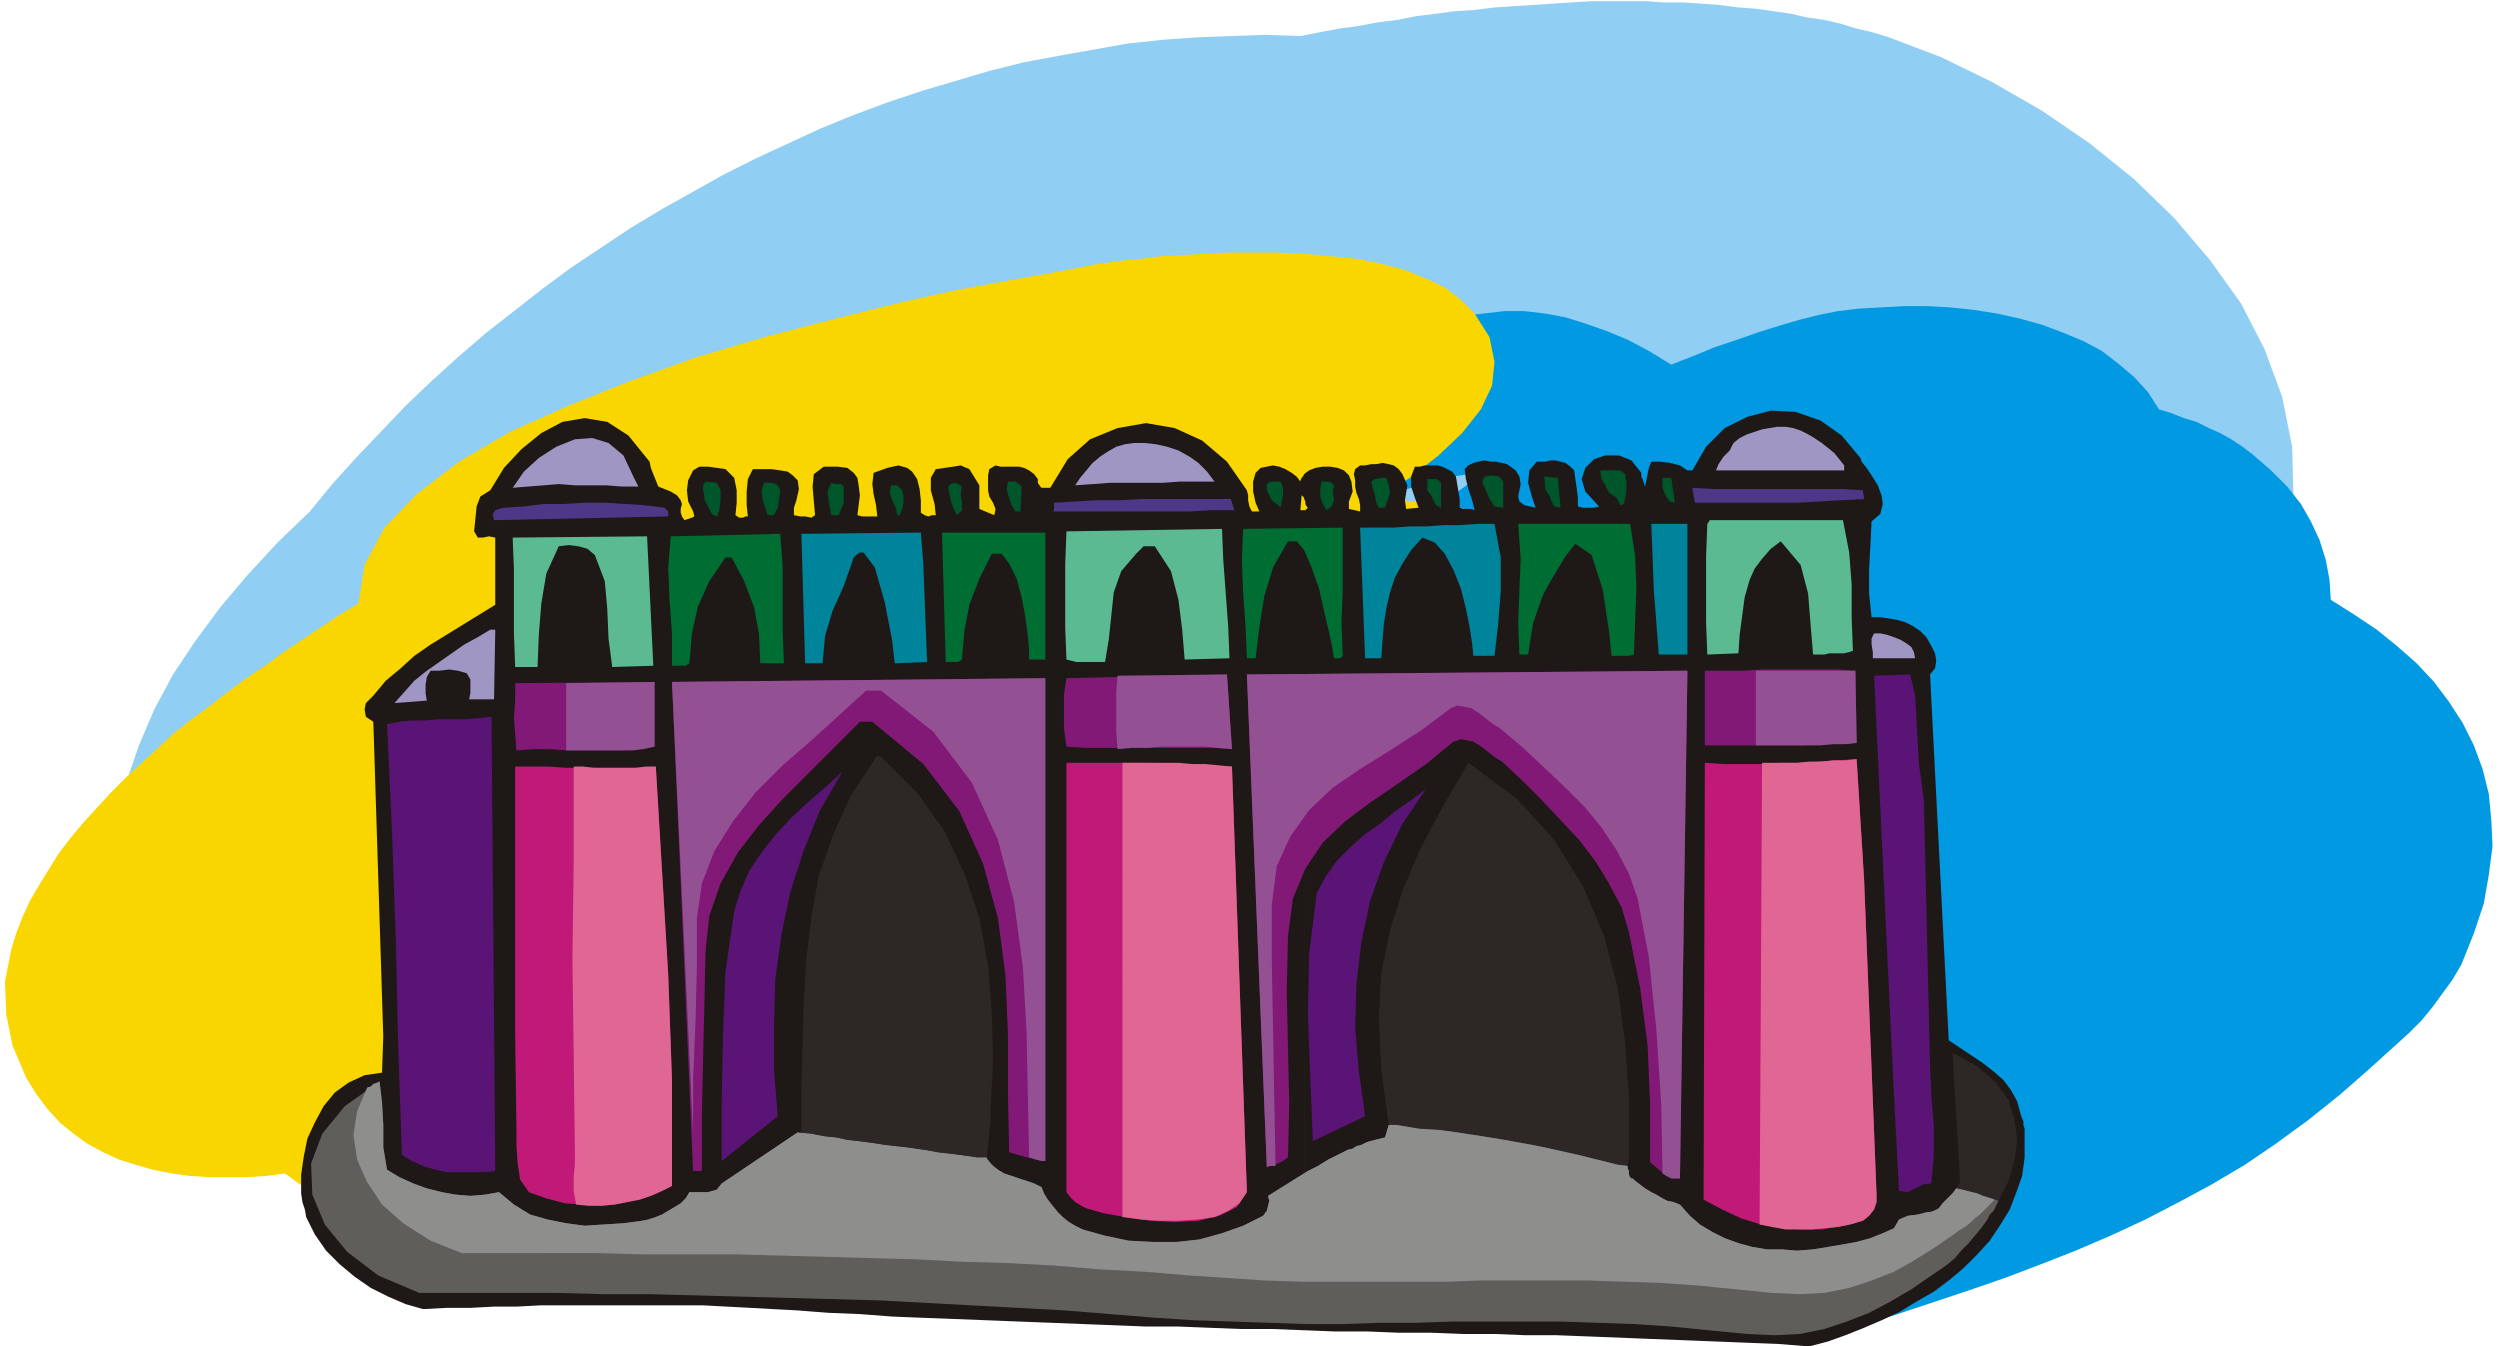
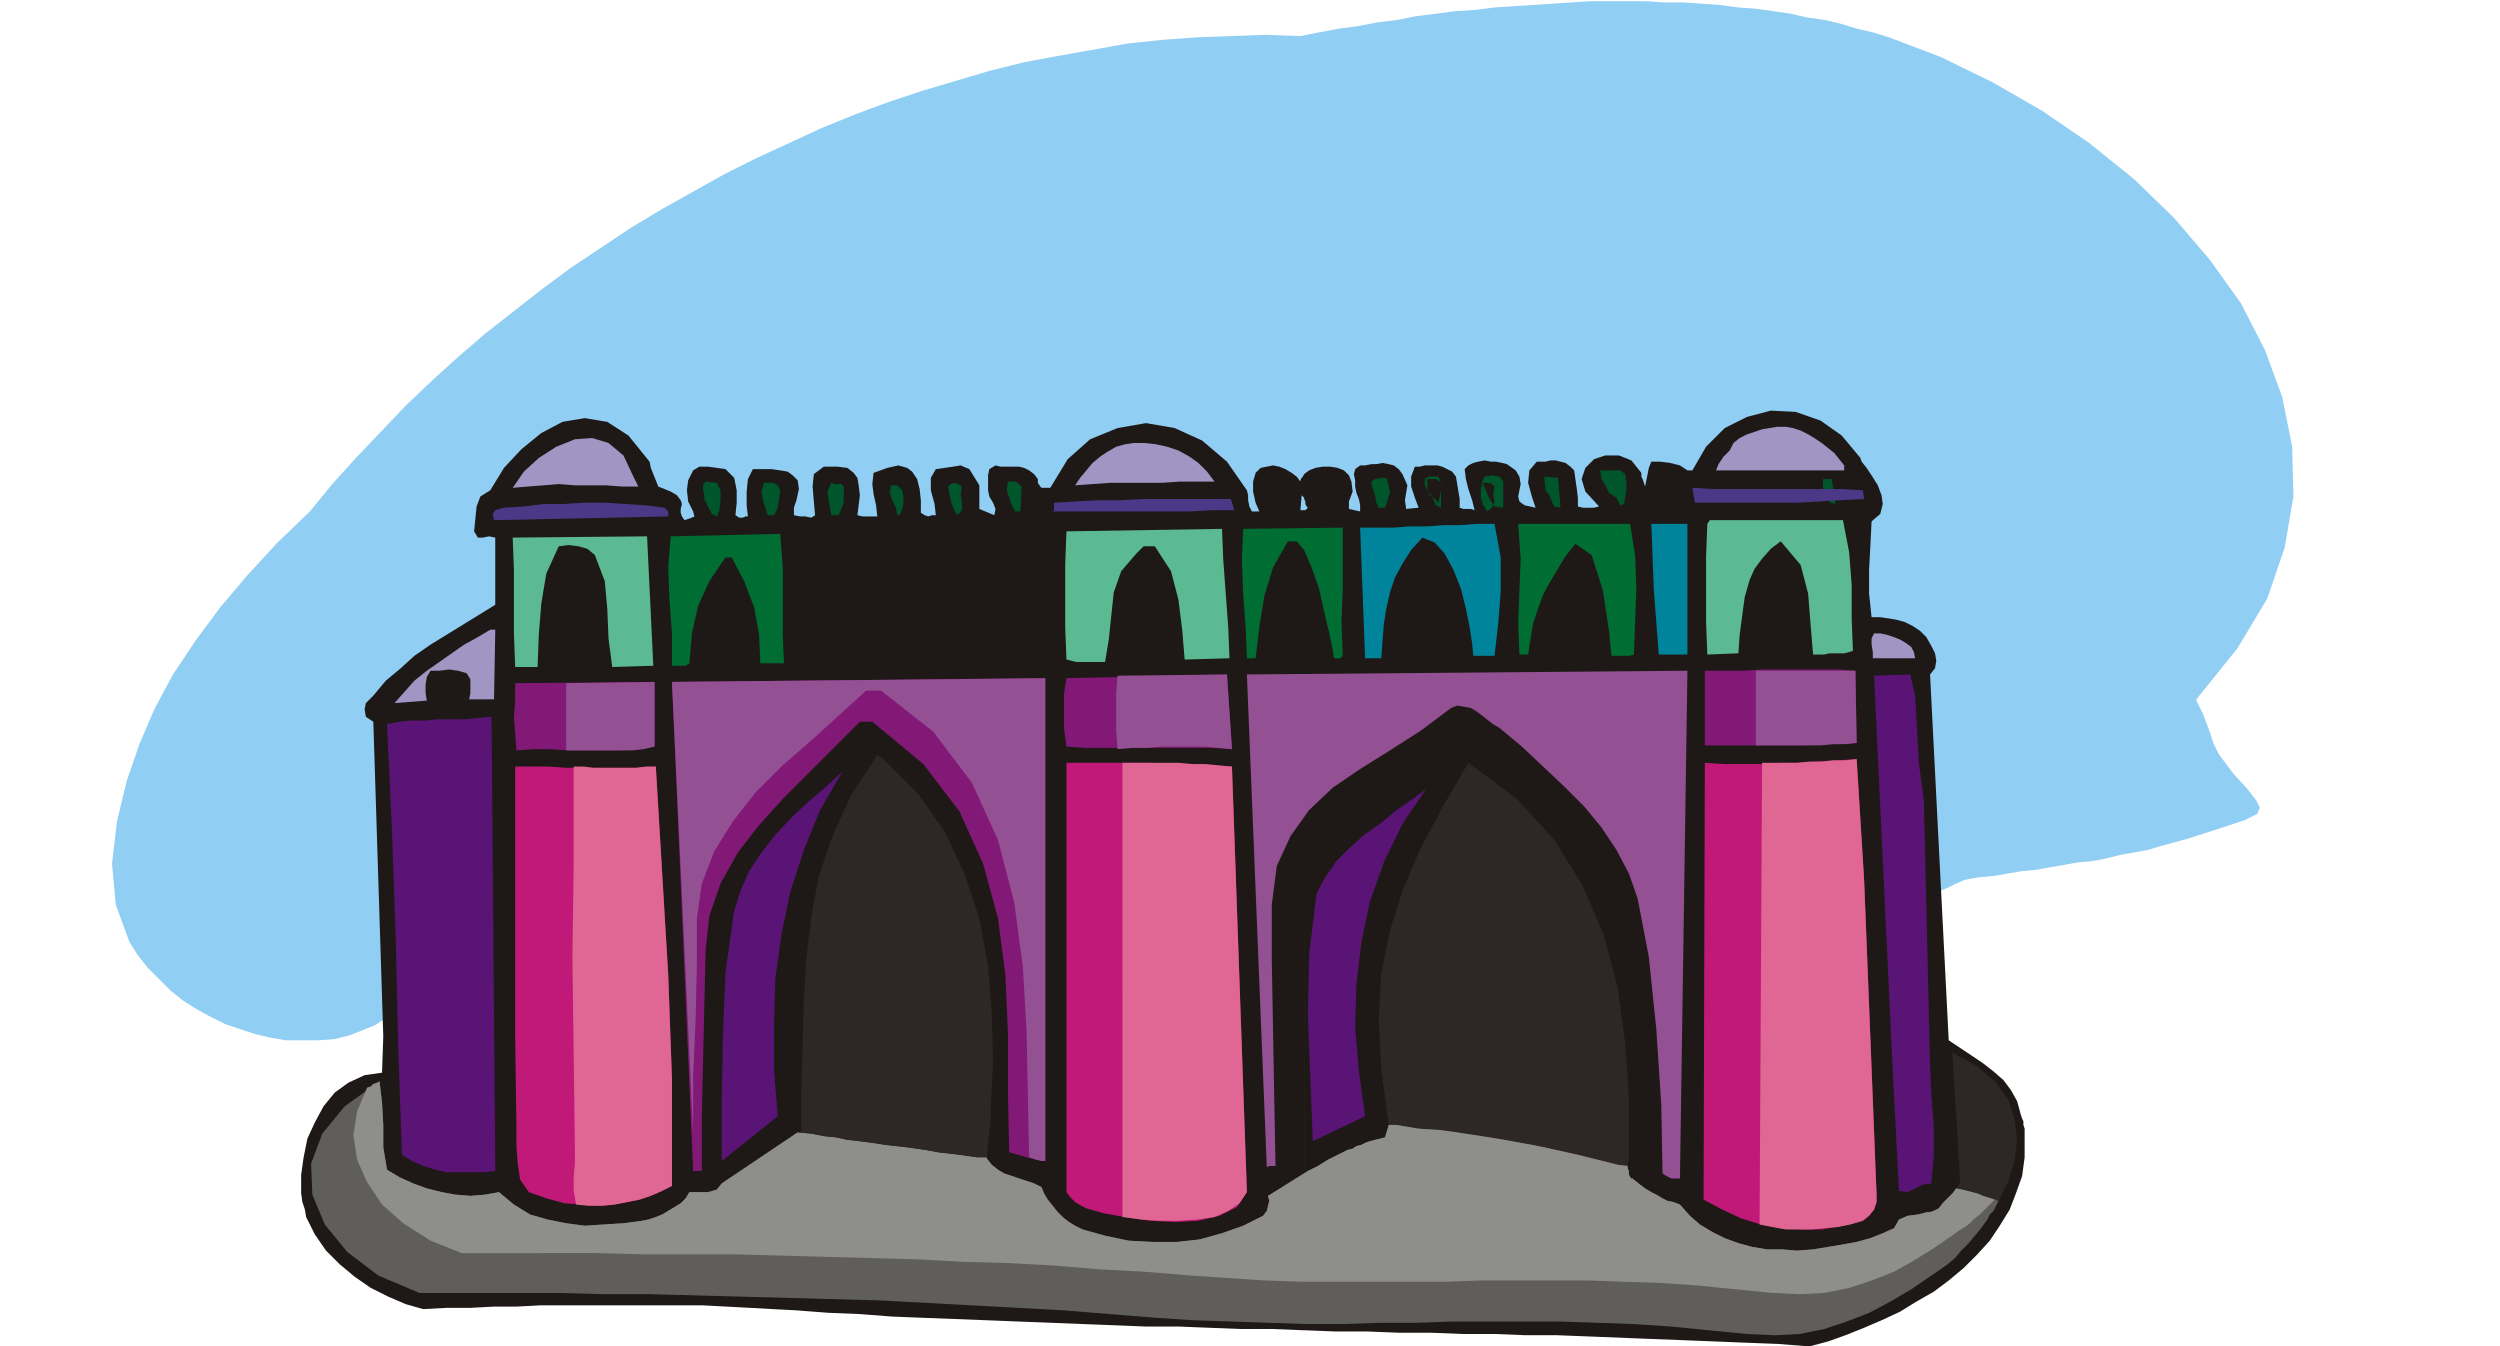
<svg xmlns="http://www.w3.org/2000/svg" width="2.009in" height="1.082in" fill-rule="evenodd" stroke-linecap="round" preserveAspectRatio="none" viewBox="0 0 2009 1082">
  <style>.pen1{stroke:none}.brush6{fill:#a096c4}.brush9{fill:#00849b}.brush10{fill:#006d33}.brush11{fill:#5bba91}.brush12{fill:#821977}.brush13{fill:#935193}.brush14{fill:#591475}.brush15{fill:#2d2826}</style>
  <path d="m462 640-6 4-6 5-6 4-6 4-6 5-5 4-6 4-6 4-14 26-14 25-15 25-16 23-17 21-18 17-20 13-20 8-12 3-13 1h-26l-12-2-13-3-12-4-12-4-12-6-11-6-11-7-10-8-9-9-9-9-8-10-7-11-11-30-3-33 4-34 8-33 10-29 12-28 15-28 18-27 20-27 22-26 24-26 26-25 18-22 19-21 20-21 20-21 21-20 21-19 22-19 23-18 23-18 23-17 24-16 24-16 25-15 25-14 25-14 26-13 26-12 26-12 27-11 27-10 27-9 27-8 27-8 28-7 27-5 28-5 28-5 28-3 28-2 27-1 28-1 28 1 15-3 16-3 15-2 16-3 16-2 15-3 16-2 15-2 16-1 16-2 15-1 16-1 15-1 15-1 16-1h45l15 1h15l15 1 14 1 15 2 14 1 14 2 14 2 13 3 14 2 13 3 13 4 13 3 13 4 42 16 41 20 40 23 38 26 36 29 32 31 29 34 25 35 19 37 14 38 8 40 1 40-7 41-14 41-24 40-33 41v1l5 10 5 13 4 12 4 8 12 16 11 12 7 9 3 6-2 5-10 5-18 6-28 9-11 3-11 3-10 3-11 2-11 2-12 3-11 2-11 1-11 2-12 2-11 2-11 1-12 2-11 2-12 1-11 2-7 3-6 3-7 3-7 2-11 5-12 4-12 3-11 3-12 3-12 2-12 2-12 2-13 1-12 2-12 1-12 1-13 1-12 1-12 2-12 1-179 29-108 20-45-302-17 8-18 7-17 8-17 7-16 8-17 7-16 8-17 7-16 7-15 8-16 7-15 7-15 7-15 7-14 7-14 7-13 5-16 6-18 6-20 6-21 7-23 6-24 5-23 5-24 3-23 3h-23l-21-1-19-3-17-5-14-8-12-11z" class="pen1" style="fill:#91cef4" />
-   <path d="M1191 381h-11l-6 1-7 1-12 3-12 3-12 4-12 4-12 4-12 4-11 4-12 5-7 21-9 20-10 18-11 18-13 16-14 16-14 14-16 13-17 12-18 12-19 10-19 9-21 9-22 7-22 7-23 6-14 1-13-3-10-7-8-9-5-12-2-12 2-14 5-13 3-5 3-5 3-5 3-5-12-4-13-5-14-5-15-6-15-6-16-6-15-6-14-7-13-7-12-6-10-7-8-6-6-7-3-6v-6l3-5 14-15 15-14 17-15 17-14 19-14 19-13 20-13 20-12 21-11 21-10 22-8 21-7 21-6 22-4 21-3h29l12 2 13 2 16 2 16 4 16 5 16 5 16 7 1-1 2-1 2-1 2-1 23-12 22-10 21-8 20-8 18-5 18-5 18-2 17-2h16l17 2 16 3 16 5 17 6 17 7 17 9 18 11 18-7 17-7 18-6 17-6 16-5 17-5 16-4 15-3 17-2 18-1 18-1h19l18 1 19 2 19 3 18 4 18 5 16 6 17 7 15 8 13 10 13 11 11 12 9 14 10 3 10 4 10 3 10 5 9 4 9 5 9 6 8 6 15 13 13 13 11 14 8 14 7 15 5 16 3 16 1 16 19 12 18 12 16 13 16 14 14 15 12 16 11 17 9 18 7 19 5 20 2 21 1 21-3 23-4 23-8 24-10 25-7 12-8 11-8 11-9 11-10 10-11 10-10 9-11 10-24 21-25 20-26 19-25 17-27 16-26 14-27 14-28 13-28 12-28 11-29 11-29 10-30 10-30 10-30 9-31 10-28-108-19 7-20 6-20 5-20 4-20 4-20 1-19 1-20-1-19-2-19-4-18-5-18-8-17-9-16-11-16-13-15-15-13-15-10-16-9-15-6-15-5-16-3-15-1-15v-15l-6-7-6-8-6-8-4-10-4-11-4-11-3-13-2-13-1-14 1-16 3-16 5-16-15-8-13-10-9-12-6-14-3-17 2-18 6-22 11-23 13-20 15-21 17-20 19-21 21-20 22-19 23-19 25-18z" class="pen1" style="fill:#0099e2" />
-   <path d="m314 1005-11-8-10-8-11-7-10-8-11-8-10-7-11-8-11-8-15 2-16 1h-30l-15-1-15-2-15-3-14-4-13-4-13-6-13-7-11-8-11-9-10-11-9-12-8-13-11-26-5-25-1-26 5-26 4-13 5-13 6-13 7-12 8-13 8-13 10-13 10-12 11-12 11-12 12-12 13-12 13-12 13-12 14-11 15-11 14-11 15-11 15-10 15-11 15-10 15-10 15-10 15-9 5-31 16-30 26-27 34-26 41-24 47-21 50-20 53-19 54-16 54-14 52-13 49-11 44-8 39-7 31-6 22-3 12-1 15-2 17-1 18-1 20-1h41l21 1 21 2 21 2 19 4 19 5 17 7 15 7 13 10 11 11 12 19 4 20-2 19-9 19-15 19-19 18-23 18-27 17 18 1 17 1 16 2 16 3 14 4 14 4 12 6 11 6 7 11-3 16-11 18-17 21-22 22-26 22-26 21-26 20 14-2 14-1 13-2 14-2 14-2 13-2 13-2 13-3h6l6-1h10l5-1h10l1-1 1-1h1v2l10 1 4 3-1 4-6 7-1 1-1 1h-1l-5 3-6 4-6 3-6 4-7 4-6 4-8 5-7 4-99 61-40 27 17-14 17-13 17-14 17-13 18-13 18-12 17-13 18-13-10 3-10 2-11 3-10 3-11 2-12 3-11 2-11 2-10 2-11 2-10 2-10 1-9 1h-24l-4 5-4 5-4 5-5 5-5 5-4 5-5 4-5 5-17 16-20 14-22 14-23 14-25 12-25 12-27 11-27 11-28 10-28 9-28 9-28 9-27 9-26 8-25 7-24 8-82 27-13 8-13 8-14 7-13 8-14 8-13 8-14 9-14 8 13-33-87 30-27 85z" class="pen1" style="fill:#f9d600" />
  <path d="m1048 381 4-3 5-2 6-1h6l6 1 5 2 4 4 2 5 1 8-3 8v6l9 2v-5l-1-5-2-5-1-5v-5l-1-5 1-4 4-3h4l5-1h4l5-1 5 1 4 1 4 3 3 4 4 9-2 12 1 7 10-1-3-8-3-9v-8l3-8h4l4-1h10l4 1 4 2 4 2 3 4 1 6 1 6 1 6v7l3 1h6l3 1-2-8-3-9-2-8-1-8 3-3 4-2 4-1 5-1 5 1h4l5 1 4 1 7 5 3 5 1 6-1 5-1 5 1 4 4 3 9 2-3-9-3-11 1-10 6-7h7l4-1h4l4 1 4 1 4 3 3 3 1 7 1 7 1 8v7l4 1h9l4-1-11-12-3-10 3-9 7-7 9-3h11l10 4 8 10v3l1 2 1 3 1 3 1-5 1-5 1-5 2-5h7l8 1 8 2 6 4h4l11-19 15-15 18-9 19-5 20 1 20 7 17 12 15 18 1 3 4 5 4 6 5 8 3 8 1 7-2 8-7 6-1 20-1 19v19l2 19h7l7 1 6 1 7 2 6 3 6 4 5 5 4 7 3 6 1 6-1 6-4 5 15 294 9 6 9 6 9 6 9 7 8 7 6 8 5 9 3 11 1 3 1 2v3l1 3v23l-2 15-5 14-5 13-8 13-8 12-10 11-11 11-12 10-12 9-14 8-13 8-15 7-14 6-15 6-14 5-15 4-25-2-26-1-25-1-25-1-26-1-25-1-25-1-26-1h-25l-25-1h-26l-25-1h-26l-25-1h-26l-25-1V410h1l1-1 1-1-1-1-1-2v-2l-1-2v-20zm-526-10-17-21-17-11-18-3-18 3-17 9-16 13-14 15-11 18-8 5-3 8-1 10-1 10 3 5h4l5-1 5 1v54l-13 8-13 8-13 8-13 8-13 9-11 10-12 10-10 12-6 6-1 5 1 6 6 4 8 253-1 29-14 2-13 6-11 8-9 11-7 13-6 13-3 15-2 14v15l1 7 2 6 1 6 7 14 9 13 11 11 12 10 13 9 14 7 14 6 14 4 19-1h19l19-1h18l19-1h131l19 1 19 1 18 1 19 1 26 2 25 1 26 2 25 1 26 1 26 1 25 1 26 1 25 1 26 1 25 1h26l25 1 26 1h25l25 1V410h-3l1-12 1 1 1 1v1-20l-1 2-1 1-1 2v1l-3-4-4-3-5-3-5-2-5-1-5 1-5 1-4 4-2 7v8l2 9 3 7h-6l-2-4-1-5v-4l-1-4-16-23-20-17-22-10-23-4-23 4-22 9-18 16-14 23h-7l-1-1-2-3v-3l-3-4-4-3-4-2-4-1h-15l-4-1-5 3-1 5v12l1 5 3 5 2 5-1 5-12-5v-19l-8-13-7-3-6 1-7 1-7 1-4 7v10l3 11 1 9h-3l-3 1-3-1-3-2v-10l-1-9-2-8-4-6-4-3-7-2-9 2-11 4-1 9 1 8 2 9 1 9h-12l-4-1 1-8 1-8-1-8-1-6-3-4-5-4-8-1h-11l-8 6-1 10 1 12 1 11-3 2-5-1h-4l-5-1v-6l1-3 1-3 2-9-1-7-4-4-4-3-6-1-7-1h-15l-4 8-1 10v11l1 9h-2l-2 1h-3l-3-2 1-10v-10l-2-10-7-7-7-1-7-1h-7l-5 3-4 8-1 8 1 9 4 8 1 4-2 1-3 1-3 1-2-3-1-3v-3l1-4-1-3-3-4-5-3-10-4-2-5-2-5-2-5-1-5z" class="pen1" style="fill:#1e1916" />
  <path d="m509 383 4 8h-13l-13-1h-25l-13-1-12 1-13 1-12 1 9-13 12-11 14-9 15-6 14-1 13 4 12 10 8 17zm973-9v4h-103l2-5 4-6 5-5 3-6 5-4 6-3 6-2 6-2 6-1 6-1h7l6 1 6 2 6 3 5 3 6 4 5 4 5 4 4 5 4 5zm-506 13h-28l-14 1h-42l-14 1-14 1 4-6 5-6 5-6 6-5 6-4 7-4 7-2 7-1h9l9 1 9 2 9 3 9 5 7 5 7 7 6 8z" class="pen1 brush6" />
-   <path d="M578 410v1l-1 1v2l-1 1-4-2-2-4-2-4-2-4v-3l-1-4v-4l2-3 9 1 3 6v8l-1 8zm728-29 1 7v6l-1 6-1 5-3 1-1-2-1-2-1-2-6-4-3-6-3-5-1-7h16l4 3zm-679 13-1 7-1 7-3 6h-5l-2-6-2-6-1-7 2-7h7l4 2 2 4zm51-3v13l-2 5-2 5h-6l-1-6-1-6-1-7 3-7 3 1h5l2 2zm95 0-1 6 1 7v6l-4 4-3-6-2-6-1-5-1-6 2-2 3-1 3 1 3 2zm48 0-1 20h-4l-3-5-2-6-2-6 1-7h6l3 2 2 2zm387-4v21l-7-1-4-6-3-7-3-7 2-4 6-1 6 1 3 4zm-483 7 1 5v5l-1 5-2 5h-2l-1-6-3-6-2-6 1-6h5l2 2 2 2zm389-10 2 6 1 6-2 6-2 6h-5l-2-4-1-6-2-6-1-5 3-2 5-1h4zm140 24-5-1-2-4-2-5-3-4-1-11 11 1 2 24zm-96-20v20l-4-2-2-4-2-4-3-4v-9h7l2 1 2 2zm-129-1 2 5v6l-1 5-1 5-3-3-4-3-2-4-2-4v-5l3-2h8zm43 3-1 6 1 6-2 5-4 3-3-5-2-6v-6l1-6h5l3 1 2 2zm274 14-4-1-3-4-2-4-1-4v-7h7l3 20z" class="pen1" style="fill:#00562b" />
+   <path d="M578 410v1l-1 1v2l-1 1-4-2-2-4-2-4-2-4v-3l-1-4v-4l2-3 9 1 3 6v8l-1 8zm728-29 1 7v6l-1 6-1 5-3 1-1-2-1-2-1-2-6-4-3-6-3-5-1-7h16l4 3zm-679 13-1 7-1 7-3 6h-5l-2-6-2-6-1-7 2-7h7l4 2 2 4zm51-3v13l-2 5-2 5h-6l-1-6-1-6-1-7 3-7 3 1h5l2 2zm95 0-1 6 1 7v6l-4 4-3-6-2-6-1-5-1-6 2-2 3-1 3 1 3 2zm48 0-1 20h-4l-3-5-2-6-2-6 1-7h6l3 2 2 2zm387-4v21l-7-1-4-6-3-7-3-7 2-4 6-1 6 1 3 4zm-483 7 1 5v5l-1 5-2 5h-2l-1-6-3-6-2-6 1-6h5l2 2 2 2zm389-10 2 6 1 6-2 6-2 6h-5l-2-4-1-6-2-6-1-5 3-2 5-1h4zm140 24-5-1-2-4-2-5-3-4-1-11 11 1 2 24zm-96-20v20l-4-2-2-4-2-4-3-4v-9h7l2 1 2 2zv6l-1 5-1 5-3-3-4-3-2-4-2-4v-5l3-2h8zm43 3-1 6 1 6-2 5-4 3-3-5-2-6v-6l1-6h5l3 1 2 2zm274 14-4-1-3-4-2-4-1-4v-7h7l3 20z" class="pen1" style="fill:#00562b" />
  <path d="m534 408 2 2 1 1v4l-140 3-1-5 2-3 3-1 4-1 16-1 16-2h16l16-1h17l16 1 16 1 16 2zm963-14 1 7-19 1-17 1-18 1h-82l-2-12 17 1h104l16 1zm-505 16h-18l-18 1H846l1-1v-6l17-1 18-1h18l18-1h71l3 9z" class="pen1" style="fill:#4c3887" />
  <path d="M1201 527h-17l-1-10-2-13-3-15-4-16-6-15-7-13-8-9-10-4-9 10-7 11-6 11-4 12-3 13-2 13-1 13-1 14h-13l-1-26-1-27-1-26-1-26h27l13-1h14l13-1h13l14-1h14l5 27v27l-2 26-3 26z" class="pen1 brush9" />
  <path d="m1310 421 4 26 1 26-1 26-1 27-4 1h-14l-2-20-5-33-9-28-13-9-8 10-6 10-6 10-6 11-4 11-4 12-2 12-2 13h-7l-1-26 1-25 1-26-2-28h90z" class="pen1 brush10" />
  <path d="M1356 421v105h-23l-2-26-2-26-1-27-1-26h29z" class="pen1 brush9" />
  <path d="m1457 526-2-24-2-25-6-23-16-19-8 6-7 8-6 8-4 9-4 14-2 15-2 15-1 15-25 1-1-26v-53l1-26 2-3h107l5 26 2 26v27l1 26-3 1-4 1h-12l-4 1h-9zm-932 9-33 1-3-23-1-24-2-22-8-21-6-5-7-2-8-1-8 1-10 22-4 24-2 25-1 26h-18l-1-27v-51l-1-26 108-1 5 104z" class="pen1 brush11" />
  <path d="M630 533h-19l-1-23-4-22-8-21-10-19h-5l-13 19-9 20-5 22-2 24-3 2h-11v-26l-2-27-1-26 2-25 88-2 2 27v53l1 24z" class="pen1 brush10" />
-   <path d="m745 532-26 1-2-18-6-31-8-28-9-12h-3l-3 2-2 2-1 3-7 20-9 20-6 20-2 22h-14l-3-104 96-1 2 26 1 26 1 26 1 26z" class="pen1 brush9" />
-   <path d="M840 428v102h-13v-7l-1-12-2-15-3-16-4-15-6-12-6-8h-8l-10 20-8 21-4 21-2 23-3 2h-10l-3-104h83z" class="pen1 brush10" />
  <path d="m988 529-36 1-2-24-3-24-6-23-13-20h-9l-6 6-6 7-6 7-6 17-2 19-2 19-3 18h-23l-4-1-4-1-1-25v-52l1-26 125-2 1 25 2 27 2 27 1 25z" class="pen1 brush11" />
  <path d="M1079 424v51l-1 25 1 27-1 1-1 1h-5l-1-7-3-14-4-17-4-18-6-17-6-14-6-7h-7l-12 21-7 23-4 25-3 25h-7l-1-25-2-27-1-27 1-25 80-1z" class="pen1 brush10" />
  <path d="m377 562 1-5v-11l-3-5-7-2-7-1-8 1h-7l-3 5-1 6v7l1 6-26 2 8-9 8-9 10-8 10-7 10-7 10-7 11-6 10-6h4l-1 56h-20zm1162-33h-34v-5l-1-6v-5l2-4h5l5 1 6 2 5 2 5 3 4 3 2 4 1 5z" class="pen1 brush6" />
  <path d="m840 933-7-1-8-2-7-2-7-2-1-47v-48l-2-47-6-46-12-44-19-42-29-38-41-34h-10l-20 20-20 20-21 21-20 22-17 22-14 25-9 26-3 28-1 44-1 44-1 45v44h-7l-17-393 300-3v388z" class="pen1 brush12" />
  <path d="m827 930-1-49-1-51-3-53-7-52-13-50-21-46-31-41-42-33h-12l-22 20-22 20-23 20-22 22-18 23-15 24-10 26-4 28v37l-1 44-2 47v45l-17-363 300-3v388h-3l-4-1-3-1-3-1z" class="pen1 brush13" />
-   <path d="M1350 947h-6l-6-3-6-5-6-5v-47l-2-47-6-46-9-45-6-20-10-19-11-18-13-17-15-16-15-16-16-16-16-15-5-3-4-3-5-4-4-3-5-3-5-1-5-1-6 2-22 18-23 16-22 15-20 15-18 17-14 21-10 24-4 30-1 45 1 45 1 45-1 43-4 3-4 2-5 1-4 2-16-396 354-3-6 408z" class="pen1 brush12" />
  <path d="m1336 943-1-55-4-61-6-58-9-47-7-20-10-19-12-18-14-17-16-16-17-16-17-16-18-15-5-3-4-3-5-4-4-3-5-3-5-1-6-1-5 2-24 18-25 16-24 15-22 15-19 18-15 21-11 24-4 31v45l1 55 1 57 1 53h-5l-2 1-16-396 354-3-6 408h-7l-4-2-3-2z" class="pen1 brush13" />
  <path d="m1535 542 4 17 1 17 1 19 1 18 4 30 5 214 1 23 2 25v24l-2 22-7 1-6 3-6 3-7-1-5-97-15-317 29-1zM398 941l-9 1h-30l-9-2-10-3-9-4-8-5-3-87-2-87-3-86-4-86 10-2 10-1h11l10-1h22l10-1 11-1 3 365z" class="pen1 brush14" />
  <path d="m1572 955 1-1 1-2 1-2v-3l-6-101 20 11 15 13 10 14 5 16 2 16-2 16-5 17-8 16-3-1-3-1-4-1-4-2-4-1-5-1-6-2-5-1zm-456-51-6-45-2-41 2-36 7-34 10-32 14-33 18-34 21-36 39 29 30 33 23 37 17 40 11 42 6 44 3 44v50l-1 3v2l-8-1-8-2-8-2-8-2-8-2-9-2-9-2-9-2-10-2-11-2-11-2-12-2-13-2-13-2-15-2-16-1-6-1-6-1-6-1h-6z" class="pen1 brush15" />
  <path d="M793 930v1l4 5 5 4 5 3 6 2 6 2 6 2 6 2 6 3 2 5 3 5 4 5 4 5 4 4 5 4 5 3 6 3 18 5 19 4 19 1h20l18-2 18-5 17-6 16-8 3-4 1-4 1-4-1-4 8-5 8-5 8-5 8-5 8-4 8-5 8-4 8-4 4-1 3-2 4-1 4-2 3-1 4-1 4-1 4-1 3-10h6l6 1 6 1 6 1 16 1 15 2 13 2 13 2 12 2 11 2 11 2 10 2 9 2 9 2 9 2 8 2 8 2 8 2 8 2 8 1v2l1 2v3l1 2 1 1h1l1 1 5 4 4 3 5 3 4 2 5 3 4 2 5 1 5 2 8 9 8 7 10 6 10 5 11 4 11 3 12 2h12l12 1 13-1 12-2 12-2 11-2 11-3 10-4 9-4 4-7 7-3 8-1 8-2h2l3-1 2-1 2-1 3-4 4-4 4-4 3-4 5 1 6 2 5 1 4 1 4 2 4 1 3 1 3 1-2 4-2 4-3 3-2 4-5 7-5 6-5 6-6 6-5 6-6 5-7 5-6 4-16 11-17 10-17 9-18 7-18 6-20 4-20 1-22-1-31-3-30-3-30-2-29-1-30-1h-87l-29 1h-29l-30 1h-29l-30-1-30-1-30-1-31-2-37-3-37-3-37-2-37-2-37-2-37-2-37-1-37-1-37-1-37-1-37-1h-37l-37-1H337l-33-14-25-19-18-22-10-24-1-25 9-24 18-22 28-20 2 17 1 18v18l3 18 10 6 11 5 11 4 12 3 11 2 12 1 12-1 11-2 12 10 13 8 14 4 15 3 15 2 15-1 16-1 15-2 5-1 6-2 5-2 5-3 5-3 5-3 4-4 3-5h15l7-2 4-5 61-41 11 1 10 2 10 1 9 2 9 1 8 1 7 1 6 1 18 2 14 2 11 2 9 1 8 1 7 1 7 1h8z" class="pen1" style="fill:#605e5b" />
  <path d="m1603 964-4 4-4 4-4 4-4 3-4 4-4 3-5 3-4 3-16 11-16 10-16 9-18 7-18 6-20 4-20 1-22-1-30-3-30-3-29-2-30-1-28-1h-87l-28 1h-116l-30-1-30-2-30-2-36-3-37-2-36-3-37-2-36-1-37-2-37-1-36-1-37-1-37-1h-73l-37-1H371l-25-10-22-14-17-15-12-18-8-18-3-20 3-19 8-19 3-1 2-2 3-1 2-1 2 17 1 18v18l3 18 10 6 11 5 11 4 12 3 11 2 12 1 12-1 11-2 12 10 13 8 14 4 15 3 15 2 15-1 16-1 15-2 5-1 6-2 5-2 5-3 5-3 5-3 4-4 3-5h15l7-2 4-5 61-41 11 1 10 2 10 1 9 2 9 1 8 1 7 1 6 1 18 2 14 2 11 2 9 1 8 1 7 1 7 1h8v1l4 5 5 4 5 3 6 2 6 2 6 2 6 2 6 3 2 5 3 5 4 5 4 5 4 4 5 4 5 3 6 3 18 5 19 4 19 1h20l18-2 18-5 17-6 16-8 3-4 1-4 1-4-1-4 8-5 8-5 8-5 8-5 8-4 8-5 8-4 8-4 4-1 3-2 4-1 4-2 3-1 4-1 4-1 4-1 3-10h6l6 1 6 1 6 1 16 1 15 2 13 2 13 2 12 2 11 2 11 2 10 2 9 2 9 2 9 2 8 2 8 2 8 2 8 2 8 1v2l1 2v3l1 2 1 1h1l1 1 5 4 4 3 5 3 4 2 5 3 4 2 5 1 5 2 8 9 8 7 10 6 10 5 11 4 11 3 12 2h12l12 1 13-1 12-2 12-2 11-2 11-3 10-4 9-4 4-7 7-3 8-1 8-2h2l3-1 2-1 2-1 3-4 4-4 4-4 3-4 5 1 4 1 4 1 4 1 4 2 4 1 3 1 3 1z" class="pen1" style="fill:#8e8e8c" />
  <path d="m709 609 28 28 22 31 16 34 12 36 7 38 3 39 1 38-2 38v10l-1 9-1 10-1 10h-8l-7-1-7-1-8-1-9-1-11-2-14-2-18-2-6-1-7-1-8-1-9-1-9-2-10-1-10-2-11-1 3-1v-33l1-37 1-35 2-34 4-33 6-33 11-32 15-33 21-32 4 2z" class="pen1 brush15" />
  <path d="m625 897-45 36v-51l1-51 2-50 7-49 5-16 7-16 10-15 11-14 13-14 14-13 14-12 13-12-18 31-13 32-11 34-7 34-5 36-1 36v37l3 37zm472 0-42 20-2-50-2-51 1-49 6-49 7-13 9-13 11-11 11-10 13-9 12-10 13-9 12-9-19 28-15 31-11 31-7 33-4 34-1 35 3 35 5 36z" class="pen1 brush14" />
  <path d="m527 616 5 84 5 84 3 84v85l-12 6-14 5-15 3-15 2-15-1-15-1-15-4-14-5-7-10-2-13-1-14v-14l-1-73V616h27l14 1h58l14-1zm346 355-4-2-5-3-4-4-3-4V613h67l17 1h17l16 1 16 1 12 342-8 12-14 7-17 4-19 1-20-1-20-3-17-3-14-4zm635-11v6l-2 6-4 5-5 4-16 4-17 3h-16l-17-1-16-3-16-5-15-7-15-8 1-351 15 1h30l16-1h15l15-1 16-1 15-1 6 97 10 253z" class="pen1" style="fill:#c11977" />
  <path d="m463 968-2-11v-11l1-11v-9l-1-79-1-76 1-77v-78h8l8 1h34l8-1h8l5 84 5 84 3 84v85l-8 4-9 4-9 3-10 2-10 2-11 1h-10l-10-1zm439-355h45l11 1h11l10 1 11 1 12 342-6 9-9 6-11 5-14 2-15 1h-15l-15-1-15-2V613zm606 347v6l-2 6-4 5-5 4-10 3-10 2-11 1-10 1h-21l-11-2-10-2 2-371h28l10-1h10l9-1h10l9-1 6 97 10 253z" class="pen1" style="fill:#e06693" />
  <path d="m1491 539 1 58-15 1h-14l-16 1h-77v-60h31l15-1h61l14 1zm-634 61-2-15v-27l2-13 129-3 4 60-16-1H873l-16-1zm-443-51 112-1v52l-14 2-13 1h-43l-14-1h-13l-14 1-1-13-1-13 1-14v-14z" class="pen1 brush12" />
  <path d="M1411 599v-60h80l1 58-9 1h-10l-10 1h-52zm-513-56 88-1 4 60-11-1-11-1h-35l-11 1h-12l-12 1-1-15v-30l1-14zm-443 6 71-1v52l-9 2-8 1h-54v-54z" class="pen1 brush13" />
</svg>